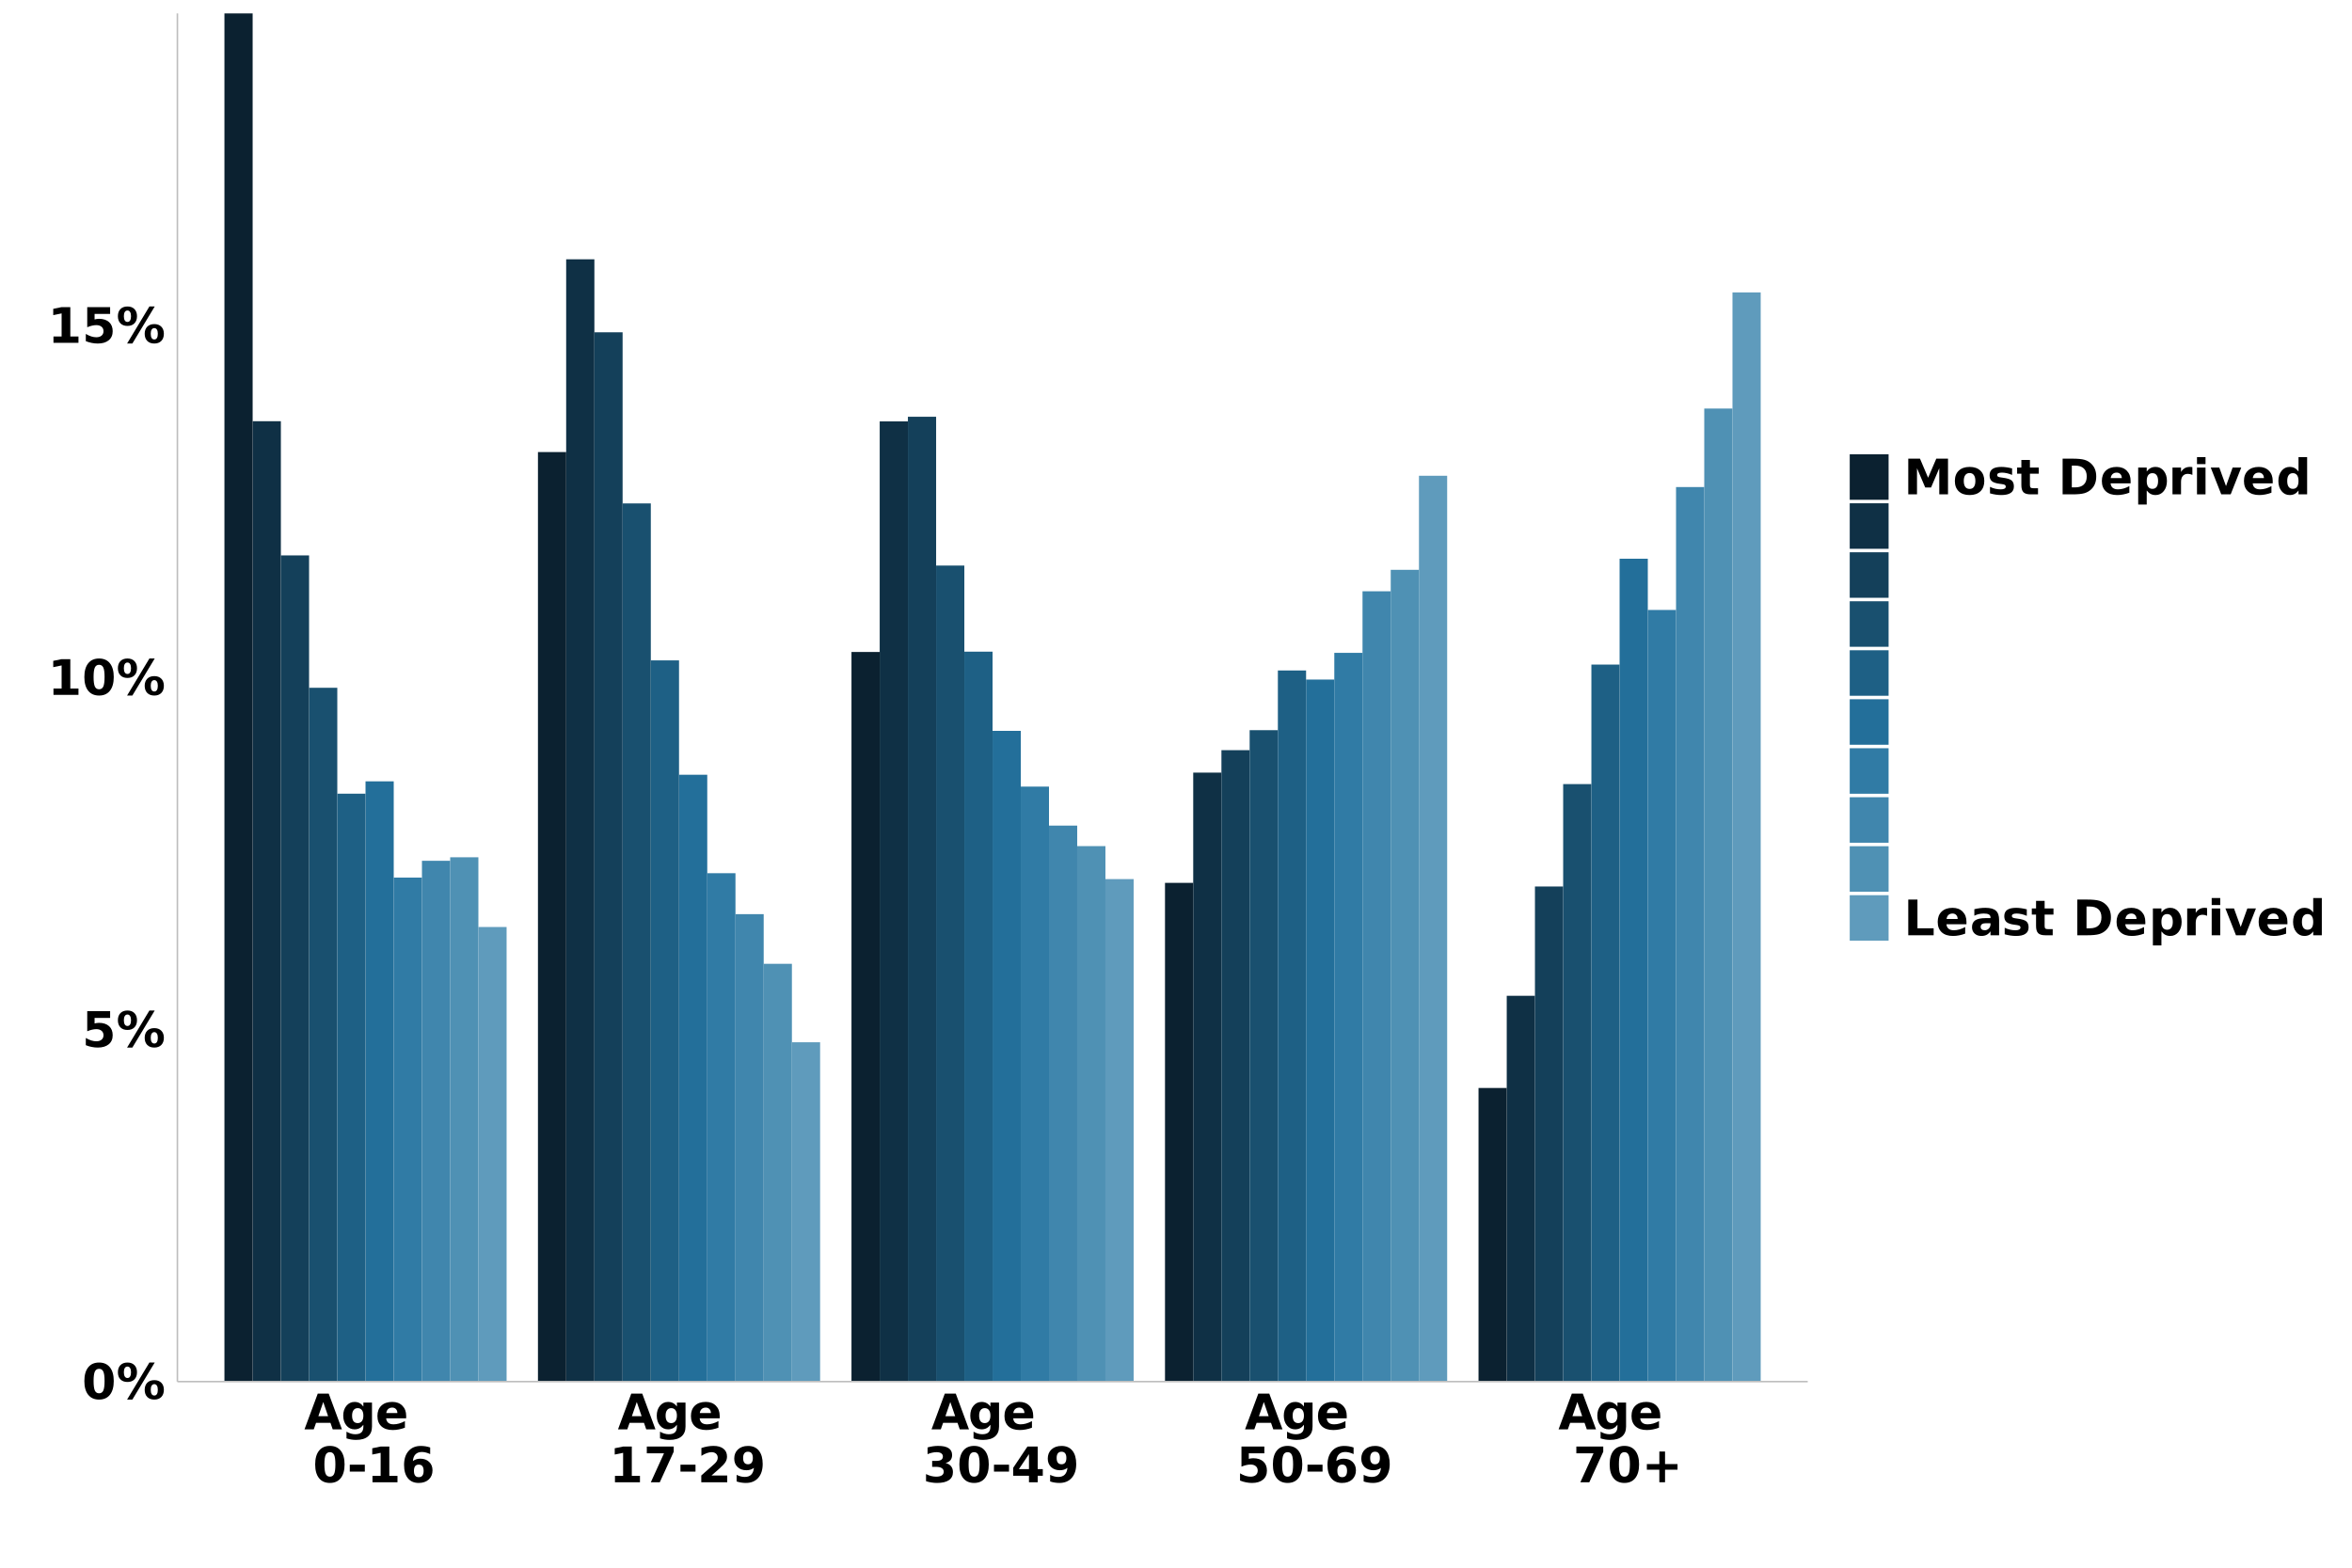
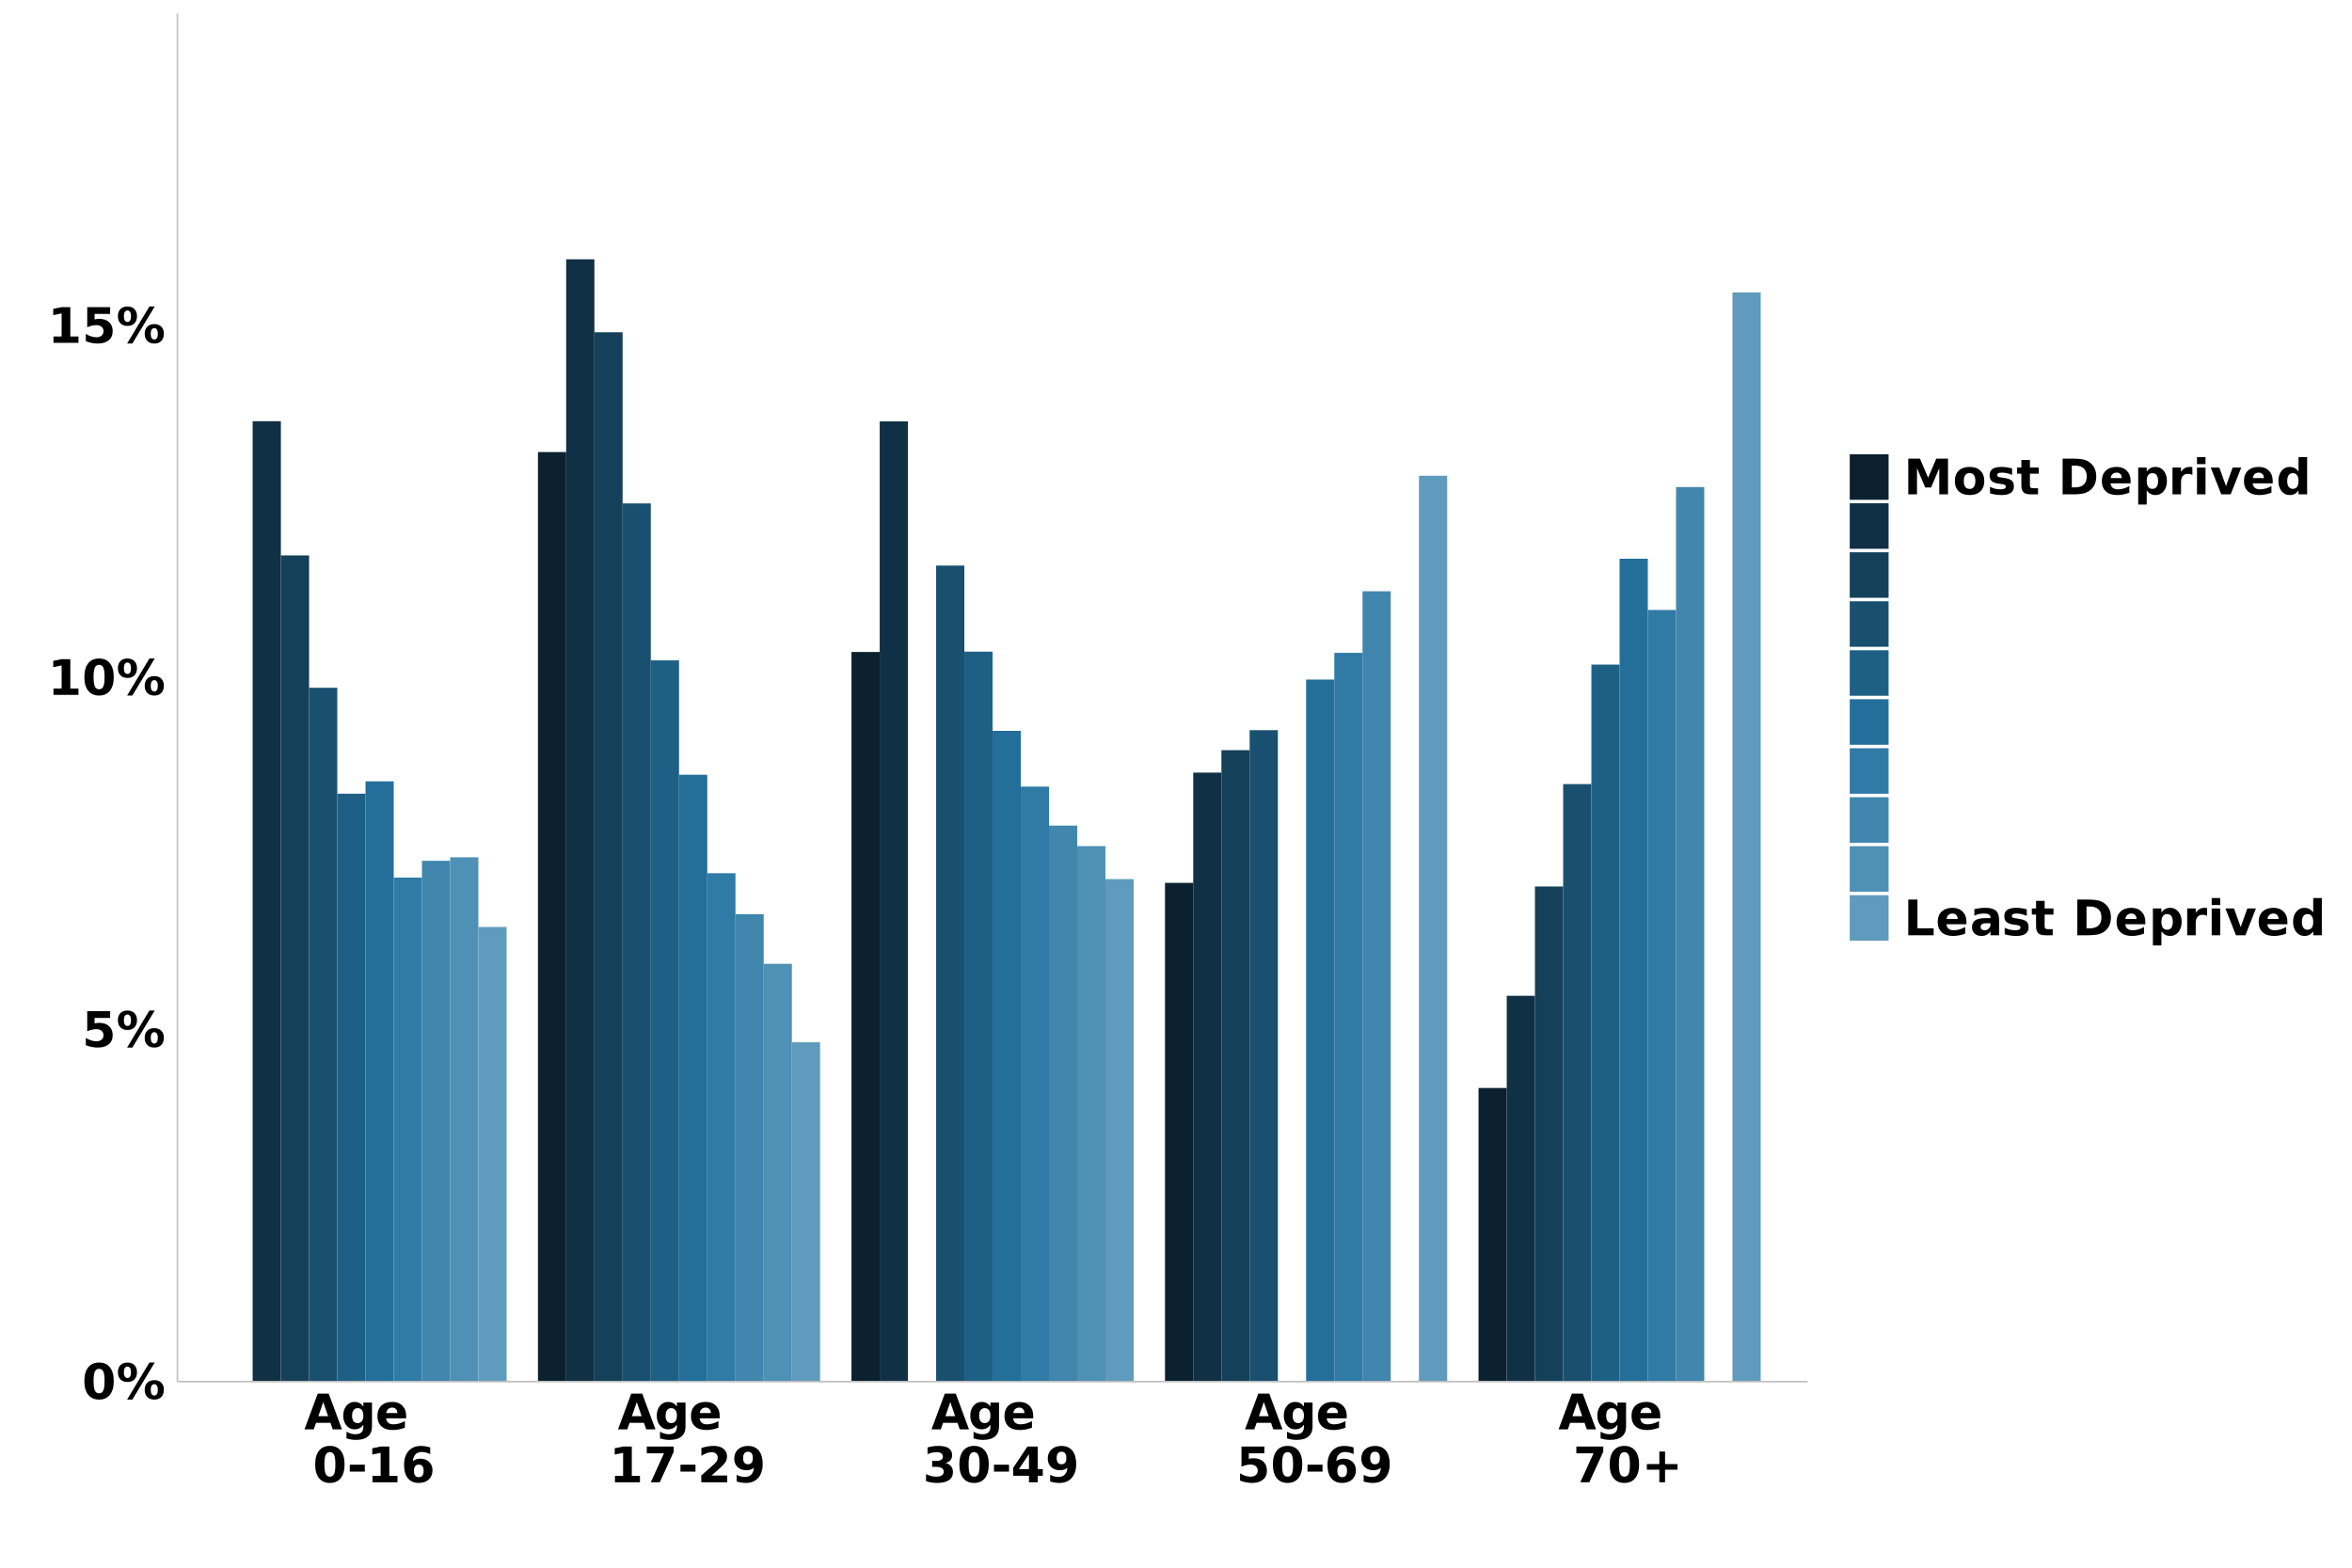
<svg xmlns="http://www.w3.org/2000/svg" xmlns:xlink="http://www.w3.org/1999/xlink" width="960" height="640" viewBox="0 0 960 640">
  <defs>
    <g>
      <g id="glyph-0-0">
        <path d="M 9.203 -7.312 C 9.203 -9.133 9.031 -10.414 8.688 -11.156 C 8.344 -11.906 7.77 -12.281 6.969 -12.281 C 6.156 -12.281 5.578 -11.906 5.234 -11.156 C 4.891 -10.414 4.719 -9.133 4.719 -7.312 C 4.719 -5.469 4.891 -4.164 5.234 -3.406 C 5.578 -2.656 6.156 -2.281 6.969 -2.281 C 7.77 -2.281 8.344 -2.656 8.688 -3.406 C 9.031 -4.164 9.203 -5.469 9.203 -7.312 Z M 12.953 -7.281 C 12.953 -4.863 12.43 -3 11.391 -1.688 C 10.348 -0.375 8.875 0.281 6.969 0.281 C 5.039 0.281 3.555 -0.375 2.516 -1.688 C 1.473 -3 0.953 -4.863 0.953 -7.281 C 0.953 -9.695 1.473 -11.562 2.516 -12.875 C 3.555 -14.188 5.039 -14.844 6.969 -14.844 C 8.875 -14.844 10.348 -14.188 11.391 -12.875 C 12.43 -11.562 12.953 -9.695 12.953 -7.281 Z M 12.953 -7.281 " />
      </g>
      <g id="glyph-0-1">
        <path d="M 15.5 -6.016 C 15.039 -6.016 14.68 -5.812 14.422 -5.406 C 14.172 -5.008 14.047 -4.441 14.047 -3.703 C 14.047 -2.953 14.172 -2.375 14.422 -1.969 C 14.672 -1.57 15.031 -1.375 15.5 -1.375 C 15.969 -1.375 16.32 -1.57 16.562 -1.969 C 16.812 -2.375 16.938 -2.953 16.938 -3.703 C 16.938 -4.441 16.812 -5.008 16.562 -5.406 C 16.312 -5.812 15.957 -6.016 15.5 -6.016 Z M 15.5 -7.656 C 16.707 -7.656 17.66 -7.301 18.359 -6.594 C 19.055 -5.895 19.406 -4.93 19.406 -3.703 C 19.406 -2.473 19.055 -1.5 18.359 -0.781 C 17.66 -0.07 16.707 0.281 15.5 0.281 C 14.289 0.281 13.332 -0.07 12.625 -0.781 C 11.926 -1.5 11.578 -2.473 11.578 -3.703 C 11.578 -4.922 11.926 -5.883 12.625 -6.594 C 13.332 -7.301 14.289 -7.656 15.5 -7.656 Z M 6.547 0.281 L 4.391 0.281 L 13.5 -14.844 L 15.672 -14.844 Z M 4.547 -14.844 C 5.754 -14.844 6.703 -14.488 7.391 -13.781 C 8.086 -13.07 8.438 -12.102 8.438 -10.875 C 8.438 -9.645 8.086 -8.676 7.391 -7.969 C 6.703 -7.258 5.754 -6.906 4.547 -6.906 C 3.328 -6.906 2.367 -7.258 1.672 -7.969 C 0.984 -8.676 0.641 -9.645 0.641 -10.875 C 0.641 -12.102 0.984 -13.07 1.672 -13.781 C 2.367 -14.488 3.328 -14.844 4.547 -14.844 Z M 4.547 -13.203 C 4.078 -13.203 3.711 -13 3.453 -12.594 C 3.203 -12.195 3.078 -11.625 3.078 -10.875 C 3.078 -10.125 3.203 -9.547 3.453 -9.141 C 3.711 -8.734 4.078 -8.531 4.547 -8.531 C 5.016 -8.531 5.375 -8.734 5.625 -9.141 C 5.875 -9.547 6 -10.125 6 -10.875 C 6 -11.625 5.867 -12.195 5.609 -12.594 C 5.359 -13 5.004 -13.203 4.547 -13.203 Z M 4.547 -13.203 " />
      </g>
      <g id="glyph-0-2">
        <path d="M 2.125 -14.578 L 11.469 -14.578 L 11.469 -11.812 L 5.125 -11.812 L 5.125 -9.562 C 5.406 -9.633 5.691 -9.691 5.984 -9.734 C 6.273 -9.785 6.578 -9.812 6.891 -9.812 C 8.66 -9.812 10.039 -9.363 11.031 -8.469 C 12.02 -7.582 12.516 -6.344 12.516 -4.75 C 12.516 -3.176 11.973 -1.941 10.891 -1.047 C 9.816 -0.16 8.328 0.281 6.422 0.281 C 5.586 0.281 4.766 0.195 3.953 0.031 C 3.148 -0.125 2.348 -0.363 1.547 -0.688 L 1.547 -3.641 C 2.336 -3.18 3.086 -2.836 3.797 -2.609 C 4.516 -2.391 5.191 -2.281 5.828 -2.281 C 6.734 -2.281 7.445 -2.5 7.969 -2.938 C 8.5 -3.383 8.766 -3.988 8.766 -4.75 C 8.766 -5.52 8.5 -6.125 7.969 -6.562 C 7.445 -7.008 6.734 -7.234 5.828 -7.234 C 5.285 -7.234 4.707 -7.16 4.094 -7.016 C 3.477 -6.879 2.82 -6.664 2.125 -6.375 Z M 2.125 -14.578 " />
      </g>
      <g id="glyph-0-3">
        <path d="M 2.344 -2.594 L 5.672 -2.594 L 5.672 -12.016 L 2.25 -11.312 L 2.25 -13.875 L 5.641 -14.578 L 9.219 -14.578 L 9.219 -2.594 L 12.547 -2.594 L 12.547 0 L 2.344 0 Z M 2.344 -2.594 " />
      </g>
      <g id="glyph-0-4">
        <path d="M 10.688 -2.656 L 4.812 -2.656 L 3.875 0 L 0.094 0 L 5.5 -14.578 L 9.984 -14.578 L 15.375 0 L 11.609 0 Z M 5.75 -5.359 L 9.734 -5.359 L 7.75 -11.156 Z M 5.75 -5.359 " />
      </g>
      <g id="glyph-0-5">
        <path d="M 9.125 -1.859 C 8.645 -1.223 8.113 -0.754 7.531 -0.453 C 6.945 -0.148 6.273 0 5.516 0 C 4.18 0 3.078 -0.523 2.203 -1.578 C 1.336 -2.629 0.906 -3.969 0.906 -5.594 C 0.906 -7.227 1.336 -8.566 2.203 -9.609 C 3.078 -10.66 4.18 -11.188 5.516 -11.188 C 6.273 -11.188 6.945 -11.035 7.531 -10.734 C 8.113 -10.43 8.645 -9.957 9.125 -9.312 L 9.125 -10.938 L 12.641 -10.938 L 12.641 -1.109 C 12.641 0.648 12.082 1.992 10.969 2.922 C 9.863 3.848 8.254 4.312 6.141 4.312 C 5.461 4.312 4.801 4.258 4.156 4.156 C 3.52 4.051 2.879 3.895 2.234 3.688 L 2.234 0.953 C 2.848 1.305 3.445 1.566 4.031 1.734 C 4.613 1.91 5.203 2 5.797 2 C 6.941 2 7.781 1.75 8.312 1.25 C 8.852 0.75 9.125 -0.035 9.125 -1.109 Z M 6.812 -8.656 C 6.094 -8.656 5.531 -8.391 5.125 -7.859 C 4.719 -7.328 4.516 -6.57 4.516 -5.594 C 4.516 -4.594 4.707 -3.832 5.094 -3.312 C 5.488 -2.801 6.062 -2.547 6.812 -2.547 C 7.539 -2.547 8.109 -2.812 8.516 -3.344 C 8.922 -3.875 9.125 -4.625 9.125 -5.594 C 9.125 -6.57 8.922 -7.328 8.516 -7.859 C 8.109 -8.391 7.539 -8.656 6.812 -8.656 Z M 6.812 -8.656 " />
      </g>
      <g id="glyph-0-6">
        <path d="M 12.594 -5.5 L 12.594 -4.5 L 4.422 -4.5 C 4.504 -3.676 4.801 -3.062 5.312 -2.656 C 5.82 -2.25 6.531 -2.047 7.438 -2.047 C 8.176 -2.047 8.93 -2.156 9.703 -2.375 C 10.473 -2.594 11.266 -2.922 12.078 -3.359 L 12.078 -0.672 C 11.254 -0.359 10.426 -0.125 9.594 0.031 C 8.77 0.195 7.945 0.281 7.125 0.281 C 5.145 0.281 3.602 -0.219 2.5 -1.219 C 1.406 -2.227 0.859 -3.641 0.859 -5.453 C 0.859 -7.242 1.395 -8.648 2.469 -9.672 C 3.551 -10.691 5.035 -11.203 6.922 -11.203 C 8.641 -11.203 10.016 -10.68 11.047 -9.641 C 12.078 -8.609 12.594 -7.227 12.594 -5.5 Z M 9 -6.656 C 9 -7.32 8.805 -7.859 8.422 -8.266 C 8.035 -8.672 7.531 -8.875 6.906 -8.875 C 6.227 -8.875 5.676 -8.68 5.25 -8.297 C 4.832 -7.922 4.57 -7.375 4.469 -6.656 Z M 9 -6.656 " />
      </g>
      <g id="glyph-0-7">
</g>
      <g id="glyph-0-8">
        <path d="M 1.078 -7.172 L 7.219 -7.172 L 7.219 -4.344 L 1.078 -4.344 Z M 1.078 -7.172 " />
      </g>
      <g id="glyph-0-9">
        <path d="M 7.234 -7.203 C 6.578 -7.203 6.082 -6.988 5.75 -6.562 C 5.426 -6.133 5.266 -5.492 5.266 -4.641 C 5.266 -3.785 5.426 -3.145 5.75 -2.719 C 6.082 -2.289 6.578 -2.078 7.234 -2.078 C 7.898 -2.078 8.395 -2.289 8.719 -2.719 C 9.051 -3.145 9.219 -3.785 9.219 -4.641 C 9.219 -5.492 9.051 -6.133 8.719 -6.562 C 8.395 -6.988 7.898 -7.203 7.234 -7.203 Z M 11.891 -14.203 L 11.891 -11.5 C 11.266 -11.789 10.676 -12.004 10.125 -12.141 C 9.582 -12.285 9.051 -12.359 8.531 -12.359 C 7.414 -12.359 6.547 -12.047 5.922 -11.422 C 5.297 -10.805 4.93 -9.883 4.828 -8.656 C 5.254 -8.977 5.719 -9.219 6.219 -9.375 C 6.719 -9.539 7.266 -9.625 7.859 -9.625 C 9.348 -9.625 10.551 -9.188 11.469 -8.312 C 12.383 -7.438 12.844 -6.297 12.844 -4.891 C 12.844 -3.328 12.332 -2.07 11.312 -1.125 C 10.289 -0.188 8.922 0.281 7.203 0.281 C 5.305 0.281 3.836 -0.359 2.797 -1.641 C 1.754 -2.922 1.234 -4.734 1.234 -7.078 C 1.234 -9.484 1.844 -11.375 3.062 -12.75 C 4.281 -14.133 5.945 -14.828 8.062 -14.828 C 8.727 -14.828 9.375 -14.773 10 -14.672 C 10.633 -14.566 11.266 -14.41 11.891 -14.203 Z M 11.891 -14.203 " />
      </g>
      <g id="glyph-0-10">
        <path d="M 1.344 -14.578 L 12.328 -14.578 L 12.328 -12.469 L 6.641 0 L 2.984 0 L 8.359 -11.812 L 1.344 -11.812 Z M 1.344 -14.578 " />
      </g>
      <g id="glyph-0-11">
        <path d="M 5.766 -2.766 L 12.172 -2.766 L 12.172 0 L 1.578 0 L 1.578 -2.766 L 6.906 -7.469 C 7.383 -7.895 7.734 -8.312 7.953 -8.719 C 8.18 -9.133 8.297 -9.562 8.297 -10 C 8.297 -10.688 8.066 -11.238 7.609 -11.656 C 7.148 -12.07 6.539 -12.281 5.781 -12.281 C 5.195 -12.281 4.555 -12.156 3.859 -11.906 C 3.16 -11.656 2.414 -11.281 1.625 -10.781 L 1.625 -13.984 C 2.469 -14.266 3.301 -14.477 4.125 -14.625 C 4.957 -14.77 5.77 -14.844 6.562 -14.844 C 8.312 -14.844 9.664 -14.457 10.625 -13.688 C 11.594 -12.926 12.078 -11.859 12.078 -10.484 C 12.078 -9.68 11.867 -8.938 11.453 -8.25 C 11.047 -7.57 10.188 -6.656 8.875 -5.5 Z M 5.766 -2.766 " />
      </g>
      <g id="glyph-0-12">
        <path d="M 2 -0.328 L 2 -3.016 C 2.602 -2.734 3.176 -2.52 3.719 -2.375 C 4.27 -2.238 4.812 -2.172 5.344 -2.172 C 6.457 -2.172 7.328 -2.484 7.953 -3.109 C 8.578 -3.734 8.945 -4.656 9.062 -5.875 C 8.625 -5.551 8.148 -5.305 7.641 -5.141 C 7.141 -4.984 6.598 -4.906 6.016 -4.906 C 4.523 -4.906 3.32 -5.336 2.406 -6.203 C 1.488 -7.078 1.031 -8.223 1.031 -9.641 C 1.031 -11.211 1.539 -12.469 2.562 -13.406 C 3.582 -14.352 4.945 -14.828 6.656 -14.828 C 8.562 -14.828 10.035 -14.188 11.078 -12.906 C 12.117 -11.625 12.641 -9.812 12.641 -7.469 C 12.641 -5.051 12.031 -3.156 10.812 -1.781 C 9.594 -0.406 7.922 0.281 5.797 0.281 C 5.117 0.281 4.469 0.227 3.844 0.125 C 3.219 0.031 2.602 -0.117 2 -0.328 Z M 6.641 -7.344 C 7.297 -7.344 7.789 -7.555 8.125 -7.984 C 8.457 -8.41 8.625 -9.051 8.625 -9.906 C 8.625 -10.75 8.457 -11.383 8.125 -11.812 C 7.789 -12.25 7.297 -12.469 6.641 -12.469 C 5.984 -12.469 5.488 -12.25 5.156 -11.812 C 4.82 -11.383 4.656 -10.75 4.656 -9.906 C 4.656 -9.051 4.82 -8.41 5.156 -7.984 C 5.488 -7.555 5.984 -7.344 6.641 -7.344 Z M 6.641 -7.344 " />
      </g>
      <g id="glyph-0-13">
        <path d="M 9.312 -7.859 C 10.301 -7.609 11.051 -7.164 11.562 -6.531 C 12.07 -5.906 12.328 -5.109 12.328 -4.141 C 12.328 -2.691 11.77 -1.594 10.656 -0.844 C 9.551 -0.094 7.941 0.281 5.828 0.281 C 5.078 0.281 4.32 0.219 3.562 0.094 C 2.812 -0.02 2.07 -0.195 1.344 -0.438 L 1.344 -3.344 C 2.039 -2.988 2.734 -2.723 3.422 -2.547 C 4.117 -2.367 4.805 -2.281 5.484 -2.281 C 6.473 -2.281 7.234 -2.453 7.766 -2.797 C 8.297 -3.141 8.562 -3.633 8.562 -4.281 C 8.562 -4.945 8.289 -5.445 7.75 -5.781 C 7.207 -6.125 6.406 -6.297 5.344 -6.297 L 3.844 -6.297 L 3.844 -8.719 L 5.422 -8.719 C 6.367 -8.719 7.07 -8.863 7.531 -9.156 C 7.988 -9.457 8.219 -9.91 8.219 -10.516 C 8.219 -11.078 7.992 -11.508 7.547 -11.812 C 7.098 -12.125 6.461 -12.281 5.641 -12.281 C 5.035 -12.281 4.422 -12.207 3.797 -12.062 C 3.18 -11.926 2.57 -11.727 1.969 -11.469 L 1.969 -14.219 C 2.707 -14.426 3.441 -14.582 4.172 -14.688 C 4.898 -14.789 5.613 -14.844 6.312 -14.844 C 8.207 -14.844 9.625 -14.531 10.562 -13.906 C 11.508 -13.289 11.984 -12.359 11.984 -11.109 C 11.984 -10.254 11.758 -9.551 11.312 -9 C 10.863 -8.457 10.195 -8.078 9.312 -7.859 Z M 9.312 -7.859 " />
      </g>
      <g id="glyph-0-14">
        <path d="M 7.359 -11.484 L 3.25 -5.375 L 7.359 -5.375 Z M 6.734 -14.578 L 10.922 -14.578 L 10.922 -5.375 L 13 -5.375 L 13 -2.656 L 10.922 -2.656 L 10.922 0 L 7.359 0 L 7.359 -2.656 L 0.906 -2.656 L 0.906 -5.875 Z M 6.734 -14.578 " />
      </g>
      <g id="glyph-0-15">
        <path d="M 9.547 -12.547 L 9.547 -7.422 L 14.641 -7.422 L 14.641 -5.125 L 9.547 -5.125 L 9.547 0 L 7.219 0 L 7.219 -5.125 L 2.125 -5.125 L 2.125 -7.422 L 7.219 -7.422 L 7.219 -12.547 Z M 9.547 -12.547 " />
      </g>
      <g id="glyph-0-16">
        <path d="M 1.844 -14.578 L 6.625 -14.578 L 9.938 -6.781 L 13.281 -14.578 L 18.062 -14.578 L 18.062 0 L 14.5 0 L 14.5 -10.672 L 11.141 -2.797 L 8.766 -2.797 L 5.406 -10.672 L 5.406 0 L 1.844 0 Z M 1.844 -14.578 " />
      </g>
      <g id="glyph-0-17">
        <path d="M 6.891 -8.703 C 6.109 -8.703 5.516 -8.422 5.109 -7.859 C 4.703 -7.305 4.5 -6.504 4.5 -5.453 C 4.5 -4.41 4.703 -3.609 5.109 -3.047 C 5.516 -2.492 6.109 -2.219 6.891 -2.219 C 7.648 -2.219 8.227 -2.492 8.625 -3.047 C 9.031 -3.609 9.234 -4.41 9.234 -5.453 C 9.234 -6.504 9.031 -7.305 8.625 -7.859 C 8.227 -8.422 7.648 -8.703 6.891 -8.703 Z M 6.891 -11.203 C 8.766 -11.203 10.227 -10.691 11.281 -9.672 C 12.344 -8.66 12.875 -7.254 12.875 -5.453 C 12.875 -3.66 12.344 -2.254 11.281 -1.234 C 10.227 -0.223 8.766 0.281 6.891 0.281 C 4.992 0.281 3.516 -0.223 2.453 -1.234 C 1.391 -2.254 0.859 -3.66 0.859 -5.453 C 0.859 -7.254 1.391 -8.66 2.453 -9.672 C 3.516 -10.691 4.992 -11.203 6.891 -11.203 Z M 6.891 -11.203 " />
      </g>
      <g id="glyph-0-18">
        <path d="M 10.219 -10.594 L 10.219 -7.938 C 9.477 -8.25 8.758 -8.484 8.062 -8.641 C 7.363 -8.797 6.703 -8.875 6.078 -8.875 C 5.422 -8.875 4.93 -8.789 4.609 -8.625 C 4.285 -8.457 4.125 -8.203 4.125 -7.859 C 4.125 -7.578 4.242 -7.363 4.484 -7.219 C 4.734 -7.07 5.172 -6.961 5.797 -6.891 L 6.422 -6.797 C 8.211 -6.566 9.414 -6.191 10.031 -5.672 C 10.645 -5.148 10.953 -4.332 10.953 -3.219 C 10.953 -2.051 10.52 -1.176 9.656 -0.594 C 8.801 -0.008 7.523 0.281 5.828 0.281 C 5.098 0.281 4.348 0.223 3.578 0.109 C 2.805 -0.004 2.016 -0.176 1.203 -0.406 L 1.203 -3.062 C 1.898 -2.719 2.613 -2.461 3.344 -2.297 C 4.07 -2.129 4.816 -2.047 5.578 -2.047 C 6.266 -2.047 6.781 -2.141 7.125 -2.328 C 7.469 -2.516 7.641 -2.797 7.641 -3.172 C 7.641 -3.484 7.52 -3.711 7.281 -3.859 C 7.039 -4.016 6.566 -4.133 5.859 -4.219 L 5.25 -4.297 C 3.688 -4.492 2.594 -4.852 1.969 -5.375 C 1.344 -5.906 1.031 -6.707 1.031 -7.781 C 1.031 -8.938 1.426 -9.797 2.219 -10.359 C 3.02 -10.922 4.238 -11.203 5.875 -11.203 C 6.52 -11.203 7.195 -11.148 7.906 -11.047 C 8.613 -10.953 9.383 -10.801 10.219 -10.594 Z M 10.219 -10.594 " />
      </g>
      <g id="glyph-0-19">
        <path d="M 5.5 -14.047 L 5.5 -10.938 L 9.109 -10.938 L 9.109 -8.438 L 5.5 -8.438 L 5.5 -3.797 C 5.5 -3.285 5.598 -2.941 5.797 -2.766 C 6.004 -2.586 6.406 -2.5 7 -2.5 L 8.797 -2.5 L 8.797 0 L 5.797 0 C 4.422 0 3.441 -0.285 2.859 -0.859 C 2.285 -1.441 2 -2.422 2 -3.797 L 2 -8.438 L 0.266 -8.438 L 0.266 -10.938 L 2 -10.938 L 2 -14.047 Z M 5.5 -14.047 " />
      </g>
      <g id="glyph-0-20">
        <path d="M 5.594 -11.734 L 5.594 -2.844 L 6.938 -2.844 C 8.477 -2.844 9.656 -3.223 10.469 -3.984 C 11.281 -4.742 11.688 -5.852 11.688 -7.312 C 11.688 -8.75 11.281 -9.844 10.469 -10.594 C 9.664 -11.352 8.488 -11.734 6.938 -11.734 Z M 1.844 -14.578 L 5.797 -14.578 C 8.016 -14.578 9.664 -14.422 10.75 -14.109 C 11.832 -13.797 12.758 -13.258 13.531 -12.5 C 14.219 -11.844 14.727 -11.082 15.062 -10.219 C 15.395 -9.363 15.562 -8.395 15.562 -7.312 C 15.562 -6.207 15.395 -5.223 15.062 -4.359 C 14.727 -3.492 14.219 -2.734 13.531 -2.078 C 12.75 -1.328 11.812 -0.789 10.719 -0.469 C 9.625 -0.156 7.984 0 5.797 0 L 1.844 0 Z M 1.844 -14.578 " />
      </g>
      <g id="glyph-0-21">
        <path d="M 5.172 -1.578 L 5.172 4.156 L 1.688 4.156 L 1.688 -10.938 L 5.172 -10.938 L 5.172 -9.344 C 5.66 -9.977 6.195 -10.445 6.781 -10.75 C 7.363 -11.051 8.035 -11.203 8.797 -11.203 C 10.148 -11.203 11.258 -10.664 12.125 -9.594 C 12.988 -8.52 13.422 -7.141 13.422 -5.453 C 13.422 -3.773 12.988 -2.398 12.125 -1.328 C 11.258 -0.254 10.148 0.281 8.797 0.281 C 8.035 0.281 7.363 0.129 6.781 -0.172 C 6.195 -0.473 5.66 -0.941 5.172 -1.578 Z M 7.5 -8.656 C 6.75 -8.656 6.172 -8.379 5.766 -7.828 C 5.367 -7.285 5.172 -6.492 5.172 -5.453 C 5.172 -4.422 5.367 -3.629 5.766 -3.078 C 6.172 -2.523 6.75 -2.25 7.5 -2.25 C 8.25 -2.25 8.82 -2.52 9.219 -3.062 C 9.613 -3.613 9.812 -4.41 9.812 -5.453 C 9.812 -6.492 9.613 -7.285 9.219 -7.828 C 8.82 -8.379 8.25 -8.656 7.5 -8.656 Z M 7.5 -8.656 " />
      </g>
      <g id="glyph-0-22">
        <path d="M 9.812 -7.953 C 9.5 -8.098 9.191 -8.203 8.891 -8.266 C 8.586 -8.336 8.285 -8.375 7.984 -8.375 C 7.078 -8.375 6.379 -8.086 5.891 -7.516 C 5.41 -6.941 5.172 -6.117 5.172 -5.047 L 5.172 0 L 1.688 0 L 1.688 -10.938 L 5.172 -10.938 L 5.172 -9.141 C 5.617 -9.859 6.133 -10.379 6.719 -10.703 C 7.301 -11.035 8 -11.203 8.812 -11.203 C 8.938 -11.203 9.066 -11.195 9.203 -11.188 C 9.336 -11.176 9.535 -11.156 9.797 -11.125 Z M 9.812 -7.953 " />
      </g>
      <g id="glyph-0-23">
        <path d="M 1.688 -10.938 L 5.172 -10.938 L 5.172 0 L 1.688 0 Z M 1.688 -15.203 L 5.172 -15.203 L 5.172 -12.344 L 1.688 -12.344 Z M 1.688 -15.203 " />
      </g>
      <g id="glyph-0-24">
        <path d="M 0.297 -10.938 L 3.797 -10.938 L 6.531 -3.375 L 9.234 -10.938 L 12.75 -10.938 L 8.438 0 L 4.594 0 Z M 0.297 -10.938 " />
      </g>
      <g id="glyph-0-25">
        <path d="M 9.125 -9.344 L 9.125 -15.203 L 12.641 -15.203 L 12.641 0 L 9.125 0 L 9.125 -1.578 C 8.645 -0.93 8.113 -0.457 7.531 -0.156 C 6.945 0.133 6.273 0.281 5.516 0.281 C 4.172 0.281 3.066 -0.254 2.203 -1.328 C 1.336 -2.398 0.906 -3.773 0.906 -5.453 C 0.906 -7.141 1.336 -8.52 2.203 -9.594 C 3.066 -10.664 4.172 -11.203 5.516 -11.203 C 6.273 -11.203 6.945 -11.051 7.531 -10.75 C 8.113 -10.445 8.645 -9.977 9.125 -9.344 Z M 6.812 -2.25 C 7.562 -2.25 8.133 -2.52 8.531 -3.062 C 8.926 -3.613 9.125 -4.41 9.125 -5.453 C 9.125 -6.492 8.926 -7.285 8.531 -7.828 C 8.133 -8.379 7.562 -8.656 6.812 -8.656 C 6.07 -8.656 5.504 -8.379 5.109 -7.828 C 4.711 -7.285 4.516 -6.492 4.516 -5.453 C 4.516 -4.41 4.711 -3.613 5.109 -3.062 C 5.504 -2.52 6.07 -2.25 6.812 -2.25 Z M 6.812 -2.25 " />
      </g>
      <g id="glyph-0-26">
        <path d="M 1.844 -14.578 L 5.594 -14.578 L 5.594 -2.844 L 12.203 -2.844 L 12.203 0 L 1.844 0 Z M 1.844 -14.578 " />
      </g>
      <g id="glyph-0-27">
        <path d="M 6.578 -4.922 C 5.848 -4.922 5.301 -4.797 4.938 -4.547 C 4.57 -4.305 4.391 -3.941 4.391 -3.453 C 4.391 -3.016 4.535 -2.672 4.828 -2.422 C 5.129 -2.172 5.539 -2.047 6.062 -2.047 C 6.719 -2.047 7.27 -2.281 7.719 -2.75 C 8.176 -3.219 8.406 -3.805 8.406 -4.516 L 8.406 -4.922 Z M 11.922 -6.234 L 11.922 0 L 8.406 0 L 8.406 -1.625 C 7.938 -0.957 7.406 -0.473 6.812 -0.172 C 6.227 0.129 5.516 0.281 4.672 0.281 C 3.547 0.281 2.629 -0.047 1.922 -0.703 C 1.211 -1.367 0.859 -2.227 0.859 -3.281 C 0.859 -4.562 1.297 -5.5 2.172 -6.094 C 3.055 -6.695 4.445 -7 6.344 -7 L 8.406 -7 L 8.406 -7.281 C 8.406 -7.832 8.188 -8.234 7.75 -8.484 C 7.312 -8.742 6.629 -8.875 5.703 -8.875 C 4.953 -8.875 4.254 -8.797 3.609 -8.641 C 2.961 -8.492 2.363 -8.273 1.812 -7.984 L 1.812 -10.641 C 2.562 -10.828 3.312 -10.969 4.062 -11.062 C 4.82 -11.156 5.582 -11.203 6.344 -11.203 C 8.312 -11.203 9.734 -10.812 10.609 -10.031 C 11.484 -9.258 11.922 -7.992 11.922 -6.234 Z M 11.922 -6.234 " />
      </g>
    </g>
    <clipPath id="clip-0">
      <path clip-rule="nonzero" d="M 195 378 L 207 378 L 207 564.027 L 195 564.027 Z M 195 378 " />
    </clipPath>
    <clipPath id="clip-1">
      <path clip-rule="nonzero" d="M 183 349 L 196 349 L 196 564.027 L 183 564.027 Z M 183 349 " />
    </clipPath>
    <clipPath id="clip-2">
      <path clip-rule="nonzero" d="M 172 351 L 184 351 L 184 564.027 L 172 564.027 Z M 172 351 " />
    </clipPath>
    <clipPath id="clip-3">
      <path clip-rule="nonzero" d="M 160 358 L 173 358 L 173 564.027 L 160 564.027 Z M 160 358 " />
    </clipPath>
    <clipPath id="clip-4">
      <path clip-rule="nonzero" d="M 149 318 L 161 318 L 161 564.027 L 149 564.027 Z M 149 318 " />
    </clipPath>
    <clipPath id="clip-5">
      <path clip-rule="nonzero" d="M 103 171 L 115 171 L 115 564.027 L 103 564.027 Z M 103 171 " />
    </clipPath>
    <clipPath id="clip-6">
      <path clip-rule="nonzero" d="M 114 226 L 127 226 L 127 564.027 L 114 564.027 Z M 114 226 " />
    </clipPath>
    <clipPath id="clip-7">
      <path clip-rule="nonzero" d="M 126 280 L 138 280 L 138 564.027 L 126 564.027 Z M 126 280 " />
    </clipPath>
    <clipPath id="clip-8">
      <path clip-rule="nonzero" d="M 137 324 L 150 324 L 150 564.027 L 137 564.027 Z M 137 324 " />
    </clipPath>
    <clipPath id="clip-9">
      <path clip-rule="nonzero" d="M 91 5.48 L 104 5.48 L 104 564.027 L 91 564.027 Z M 91 5.48 " />
    </clipPath>
    <clipPath id="clip-10">
      <path clip-rule="nonzero" d="M 323 425 L 335 425 L 335 564.027 L 323 564.027 Z M 323 425 " />
    </clipPath>
    <clipPath id="clip-11">
      <path clip-rule="nonzero" d="M 311 393 L 324 393 L 324 564.027 L 311 564.027 Z M 311 393 " />
    </clipPath>
    <clipPath id="clip-12">
      <path clip-rule="nonzero" d="M 300 373 L 312 373 L 312 564.027 L 300 564.027 Z M 300 373 " />
    </clipPath>
    <clipPath id="clip-13">
      <path clip-rule="nonzero" d="M 288 356 L 301 356 L 301 564.027 L 288 564.027 Z M 288 356 " />
    </clipPath>
    <clipPath id="clip-14">
      <path clip-rule="nonzero" d="M 277 316 L 289 316 L 289 564.027 L 277 564.027 Z M 277 316 " />
    </clipPath>
    <clipPath id="clip-15">
      <path clip-rule="nonzero" d="M 231 105 L 243 105 L 243 564.027 L 231 564.027 Z M 231 105 " />
    </clipPath>
    <clipPath id="clip-16">
      <path clip-rule="nonzero" d="M 242 135 L 255 135 L 255 564.027 L 242 564.027 Z M 242 135 " />
    </clipPath>
    <clipPath id="clip-17">
      <path clip-rule="nonzero" d="M 254 205 L 266 205 L 266 564.027 L 254 564.027 Z M 254 205 " />
    </clipPath>
    <clipPath id="clip-18">
      <path clip-rule="nonzero" d="M 265 269 L 278 269 L 278 564.027 L 265 564.027 Z M 265 269 " />
    </clipPath>
    <clipPath id="clip-19">
      <path clip-rule="nonzero" d="M 219 184 L 232 184 L 232 564.027 L 219 564.027 Z M 219 184 " />
    </clipPath>
    <clipPath id="clip-20">
      <path clip-rule="nonzero" d="M 451 358 L 463 358 L 463 564.027 L 451 564.027 Z M 451 358 " />
    </clipPath>
    <clipPath id="clip-21">
      <path clip-rule="nonzero" d="M 439 345 L 452 345 L 452 564.027 L 439 564.027 Z M 439 345 " />
    </clipPath>
    <clipPath id="clip-22">
      <path clip-rule="nonzero" d="M 428 337 L 440 337 L 440 564.027 L 428 564.027 Z M 428 337 " />
    </clipPath>
    <clipPath id="clip-23">
      <path clip-rule="nonzero" d="M 416 321 L 429 321 L 429 564.027 L 416 564.027 Z M 416 321 " />
    </clipPath>
    <clipPath id="clip-24">
      <path clip-rule="nonzero" d="M 405 298 L 417 298 L 417 564.027 L 405 564.027 Z M 405 298 " />
    </clipPath>
    <clipPath id="clip-25">
      <path clip-rule="nonzero" d="M 359 172 L 371 172 L 371 564.027 L 359 564.027 Z M 359 172 " />
    </clipPath>
    <clipPath id="clip-26">
-       <path clip-rule="nonzero" d="M 370 170 L 383 170 L 383 564.027 L 370 564.027 Z M 370 170 " />
-     </clipPath>
+       </clipPath>
    <clipPath id="clip-27">
      <path clip-rule="nonzero" d="M 382 230 L 394 230 L 394 564.027 L 382 564.027 Z M 382 230 " />
    </clipPath>
    <clipPath id="clip-28">
      <path clip-rule="nonzero" d="M 393 266 L 406 266 L 406 564.027 L 393 564.027 Z M 393 266 " />
    </clipPath>
    <clipPath id="clip-29">
      <path clip-rule="nonzero" d="M 347 266 L 360 266 L 360 564.027 L 347 564.027 Z M 347 266 " />
    </clipPath>
    <clipPath id="clip-30">
      <path clip-rule="nonzero" d="M 579 194 L 591 194 L 591 564.027 L 579 564.027 Z M 579 194 " />
    </clipPath>
    <clipPath id="clip-31">
      <path clip-rule="nonzero" d="M 567 232 L 580 232 L 580 564.027 L 567 564.027 Z M 567 232 " />
    </clipPath>
    <clipPath id="clip-32">
      <path clip-rule="nonzero" d="M 556 241 L 568 241 L 568 564.027 L 556 564.027 Z M 556 241 " />
    </clipPath>
    <clipPath id="clip-33">
      <path clip-rule="nonzero" d="M 544 266 L 557 266 L 557 564.027 L 544 564.027 Z M 544 266 " />
    </clipPath>
    <clipPath id="clip-34">
      <path clip-rule="nonzero" d="M 533 277 L 545 277 L 545 564.027 L 533 564.027 Z M 533 277 " />
    </clipPath>
    <clipPath id="clip-35">
      <path clip-rule="nonzero" d="M 487 315 L 499 315 L 499 564.027 L 487 564.027 Z M 487 315 " />
    </clipPath>
    <clipPath id="clip-36">
      <path clip-rule="nonzero" d="M 498 306 L 511 306 L 511 564.027 L 498 564.027 Z M 498 306 " />
    </clipPath>
    <clipPath id="clip-37">
      <path clip-rule="nonzero" d="M 510 298 L 522 298 L 522 564.027 L 510 564.027 Z M 510 298 " />
    </clipPath>
    <clipPath id="clip-38">
-       <path clip-rule="nonzero" d="M 521 273 L 534 273 L 534 564.027 L 521 564.027 Z M 521 273 " />
-     </clipPath>
+       </clipPath>
    <clipPath id="clip-39">
      <path clip-rule="nonzero" d="M 475 360 L 488 360 L 488 564.027 L 475 564.027 Z M 475 360 " />
    </clipPath>
    <clipPath id="clip-40">
      <path clip-rule="nonzero" d="M 707 119 L 719 119 L 719 564.027 L 707 564.027 Z M 707 119 " />
    </clipPath>
    <clipPath id="clip-41">
      <path clip-rule="nonzero" d="M 695 166 L 708 166 L 708 564.027 L 695 564.027 Z M 695 166 " />
    </clipPath>
    <clipPath id="clip-42">
      <path clip-rule="nonzero" d="M 684 198 L 696 198 L 696 564.027 L 684 564.027 Z M 684 198 " />
    </clipPath>
    <clipPath id="clip-43">
      <path clip-rule="nonzero" d="M 672 249 L 685 249 L 685 564.027 L 672 564.027 Z M 672 249 " />
    </clipPath>
    <clipPath id="clip-44">
      <path clip-rule="nonzero" d="M 661 228 L 673 228 L 673 564.027 L 661 564.027 Z M 661 228 " />
    </clipPath>
    <clipPath id="clip-45">
      <path clip-rule="nonzero" d="M 614 406 L 627 406 L 627 564.027 L 614 564.027 Z M 614 406 " />
    </clipPath>
    <clipPath id="clip-46">
      <path clip-rule="nonzero" d="M 626 361 L 639 361 L 639 564.027 L 626 564.027 Z M 626 361 " />
    </clipPath>
    <clipPath id="clip-47">
      <path clip-rule="nonzero" d="M 638 320 L 650 320 L 650 564.027 L 638 564.027 Z M 638 320 " />
    </clipPath>
    <clipPath id="clip-48">
      <path clip-rule="nonzero" d="M 649 271 L 662 271 L 662 564.027 L 649 564.027 Z M 649 271 " />
    </clipPath>
    <clipPath id="clip-49">
      <path clip-rule="nonzero" d="M 603 444 L 615 444 L 615 564.027 L 603 564.027 Z M 603 444 " />
    </clipPath>
  </defs>
  <rect x="-96" y="-64" width="1152" height="768" fill="rgb(100%, 100%, 100%)" fill-opacity="1" />
  <rect x="-96" y="-64" width="1152" height="768" fill="rgb(100%, 100%, 100%)" fill-opacity="1" />
  <path fill="none" stroke-width="1.067" stroke-linecap="round" stroke-linejoin="round" stroke="rgb(100%, 100%, 100%)" stroke-opacity="1" stroke-miterlimit="10" d="M 0 640 L 960 640 L 960 0 L 0 0 Z M 0 640 " />
  <g clip-path="url(#clip-0)">
    <path fill-rule="nonzero" fill="rgb(37.255%, 60.784%, 73.725%)" fill-opacity="1" d="M 195.262 564.027 L 206.777 564.027 L 206.777 378.445 L 195.262 378.445 Z M 195.262 564.027 " />
  </g>
  <g clip-path="url(#clip-1)">
    <path fill-rule="nonzero" fill="rgb(30.98%, 56.863%, 70.588%)" fill-opacity="1" d="M 183.742 564.027 L 195.258 564.027 L 195.258 349.977 L 183.742 349.977 Z M 183.742 564.027 " />
  </g>
  <g clip-path="url(#clip-2)">
    <path fill-rule="nonzero" fill="rgb(25.098%, 52.549%, 67.843%)" fill-opacity="1" d="M 172.227 564.027 L 183.742 564.027 L 183.742 351.418 L 172.227 351.418 Z M 172.227 564.027 " />
  </g>
  <g clip-path="url(#clip-3)">
    <path fill-rule="nonzero" fill="rgb(18.824%, 48.235%, 64.706%)" fill-opacity="1" d="M 160.707 564.027 L 172.223 564.027 L 172.223 358.266 L 160.707 358.266 Z M 160.707 564.027 " />
  </g>
  <g clip-path="url(#clip-4)">
    <path fill-rule="nonzero" fill="rgb(13.725%, 43.529%, 60.392%)" fill-opacity="1" d="M 149.191 564.027 L 160.707 564.027 L 160.707 318.988 L 149.191 318.988 Z M 149.191 564.027 " />
  </g>
  <g clip-path="url(#clip-5)">
    <path fill-rule="nonzero" fill="rgb(5.882%, 18.824%, 27.059%)" fill-opacity="1" d="M 103.125 564.027 L 114.641 564.027 L 114.641 171.965 L 103.125 171.965 Z M 103.125 564.027 " />
  </g>
  <g clip-path="url(#clip-6)">
    <path fill-rule="nonzero" fill="rgb(7.843%, 25.098%, 35.294%)" fill-opacity="1" d="M 114.641 564.027 L 126.156 564.027 L 126.156 226.738 L 114.641 226.738 Z M 114.641 564.027 " />
  </g>
  <g clip-path="url(#clip-7)">
    <path fill-rule="nonzero" fill="rgb(9.804%, 31.373%, 43.529%)" fill-opacity="1" d="M 126.156 564.027 L 137.672 564.027 L 137.672 280.789 L 126.156 280.789 Z M 126.156 564.027 " />
  </g>
  <g clip-path="url(#clip-8)">
    <path fill-rule="nonzero" fill="rgb(11.765%, 37.647%, 52.157%)" fill-opacity="1" d="M 137.676 564.027 L 149.191 564.027 L 149.191 324.031 L 137.676 324.031 Z M 137.676 564.027 " />
  </g>
  <g clip-path="url(#clip-9)">
-     <path fill-rule="nonzero" fill="rgb(4.314%, 12.941%, 18.824%)" fill-opacity="1" d="M 91.605 564.027 L 103.121 564.027 L 103.121 5.48 L 91.605 5.48 Z M 91.605 564.027 " />
-   </g>
+     </g>
  <g clip-path="url(#clip-10)">
    <path fill-rule="nonzero" fill="rgb(37.255%, 60.784%, 73.725%)" fill-opacity="1" d="M 323.227 564.027 L 334.742 564.027 L 334.742 425.5 L 323.227 425.5 Z M 323.227 564.027 " />
  </g>
  <g clip-path="url(#clip-11)">
    <path fill-rule="nonzero" fill="rgb(30.98%, 56.863%, 70.588%)" fill-opacity="1" d="M 311.711 564.027 L 323.227 564.027 L 323.227 393.465 L 311.711 393.465 Z M 311.711 564.027 " />
  </g>
  <g clip-path="url(#clip-12)">
    <path fill-rule="nonzero" fill="rgb(25.098%, 52.549%, 67.843%)" fill-opacity="1" d="M 300.195 564.027 L 311.711 564.027 L 311.711 373.188 L 300.195 373.188 Z M 300.195 564.027 " />
  </g>
  <g clip-path="url(#clip-13)">
    <path fill-rule="nonzero" fill="rgb(18.824%, 48.235%, 64.706%)" fill-opacity="1" d="M 288.676 564.027 L 300.191 564.027 L 300.191 356.488 L 288.676 356.488 Z M 288.676 564.027 " />
  </g>
  <g clip-path="url(#clip-14)">
    <path fill-rule="nonzero" fill="rgb(13.725%, 43.529%, 60.392%)" fill-opacity="1" d="M 277.16 564.027 L 288.676 564.027 L 288.676 316.277 L 277.16 316.277 Z M 277.16 564.027 " />
  </g>
  <g clip-path="url(#clip-15)">
    <path fill-rule="nonzero" fill="rgb(5.882%, 18.824%, 27.059%)" fill-opacity="1" d="M 231.09 564.027 L 242.605 564.027 L 242.605 105.844 L 231.09 105.844 Z M 231.09 564.027 " />
  </g>
  <g clip-path="url(#clip-16)">
    <path fill-rule="nonzero" fill="rgb(7.843%, 25.098%, 35.294%)" fill-opacity="1" d="M 242.609 564.027 L 254.125 564.027 L 254.125 135.66 L 242.609 135.66 Z M 242.609 564.027 " />
  </g>
  <g clip-path="url(#clip-17)">
    <path fill-rule="nonzero" fill="rgb(9.804%, 31.373%, 43.529%)" fill-opacity="1" d="M 254.125 564.027 L 265.641 564.027 L 265.641 205.523 L 254.125 205.523 Z M 254.125 564.027 " />
  </g>
  <g clip-path="url(#clip-18)">
    <path fill-rule="nonzero" fill="rgb(11.765%, 37.647%, 52.157%)" fill-opacity="1" d="M 265.641 564.027 L 277.156 564.027 L 277.156 269.59 L 265.641 269.59 Z M 265.641 564.027 " />
  </g>
  <g clip-path="url(#clip-19)">
    <path fill-rule="nonzero" fill="rgb(4.314%, 12.941%, 18.824%)" fill-opacity="1" d="M 219.574 564.027 L 231.09 564.027 L 231.09 184.562 L 219.574 184.562 Z M 219.574 564.027 " />
  </g>
  <g clip-path="url(#clip-20)">
    <path fill-rule="nonzero" fill="rgb(37.255%, 60.784%, 73.725%)" fill-opacity="1" d="M 451.195 564.027 L 462.711 564.027 L 462.711 358.879 L 451.195 358.879 Z M 451.195 564.027 " />
  </g>
  <g clip-path="url(#clip-21)">
    <path fill-rule="nonzero" fill="rgb(30.98%, 56.863%, 70.588%)" fill-opacity="1" d="M 439.68 564.027 L 451.195 564.027 L 451.195 345.434 L 439.68 345.434 Z M 439.68 564.027 " />
  </g>
  <g clip-path="url(#clip-22)">
    <path fill-rule="nonzero" fill="rgb(25.098%, 52.549%, 67.843%)" fill-opacity="1" d="M 428.16 564.027 L 439.676 564.027 L 439.676 337.059 L 428.16 337.059 Z M 428.16 564.027 " />
  </g>
  <g clip-path="url(#clip-23)">
    <path fill-rule="nonzero" fill="rgb(18.824%, 48.235%, 64.706%)" fill-opacity="1" d="M 416.645 564.027 L 428.16 564.027 L 428.16 321.133 L 416.645 321.133 Z M 416.645 564.027 " />
  </g>
  <g clip-path="url(#clip-24)">
    <path fill-rule="nonzero" fill="rgb(13.725%, 43.529%, 60.392%)" fill-opacity="1" d="M 405.129 564.027 L 416.645 564.027 L 416.645 298.363 L 405.129 298.363 Z M 405.129 564.027 " />
  </g>
  <g clip-path="url(#clip-25)">
    <path fill-rule="nonzero" fill="rgb(5.882%, 18.824%, 27.059%)" fill-opacity="1" d="M 359.059 564.027 L 370.574 564.027 L 370.574 172.02 L 359.059 172.02 Z M 359.059 564.027 " />
  </g>
  <g clip-path="url(#clip-26)">
    <path fill-rule="nonzero" fill="rgb(7.843%, 25.098%, 35.294%)" fill-opacity="1" d="M 370.574 564.027 L 382.09 564.027 L 382.09 170.133 L 370.574 170.133 Z M 370.574 564.027 " />
  </g>
  <g clip-path="url(#clip-27)">
    <path fill-rule="nonzero" fill="rgb(9.804%, 31.373%, 43.529%)" fill-opacity="1" d="M 382.094 564.027 L 393.609 564.027 L 393.609 230.887 L 382.094 230.887 Z M 382.094 564.027 " />
  </g>
  <g clip-path="url(#clip-28)">
    <path fill-rule="nonzero" fill="rgb(11.765%, 37.647%, 52.157%)" fill-opacity="1" d="M 393.609 564.027 L 405.125 564.027 L 405.125 266.039 L 393.609 266.039 Z M 393.609 564.027 " />
  </g>
  <g clip-path="url(#clip-29)">
    <path fill-rule="nonzero" fill="rgb(4.314%, 12.941%, 18.824%)" fill-opacity="1" d="M 347.543 564.027 L 359.059 564.027 L 359.059 266.156 L 347.543 266.156 Z M 347.543 564.027 " />
  </g>
  <g clip-path="url(#clip-30)">
    <path fill-rule="nonzero" fill="rgb(37.255%, 60.784%, 73.725%)" fill-opacity="1" d="M 579.164 564.027 L 590.68 564.027 L 590.68 194.234 L 579.164 194.234 Z M 579.164 564.027 " />
  </g>
  <g clip-path="url(#clip-31)">
-     <path fill-rule="nonzero" fill="rgb(30.98%, 56.863%, 70.588%)" fill-opacity="1" d="M 567.645 564.027 L 579.16 564.027 L 579.16 232.617 L 567.645 232.617 Z M 567.645 564.027 " />
-   </g>
+     </g>
  <g clip-path="url(#clip-32)">
    <path fill-rule="nonzero" fill="rgb(25.098%, 52.549%, 67.843%)" fill-opacity="1" d="M 556.129 564.027 L 567.645 564.027 L 567.645 241.383 L 556.129 241.383 Z M 556.129 564.027 " />
  </g>
  <g clip-path="url(#clip-33)">
    <path fill-rule="nonzero" fill="rgb(18.824%, 48.235%, 64.706%)" fill-opacity="1" d="M 544.613 564.027 L 556.129 564.027 L 556.129 266.516 L 544.613 266.516 Z M 544.613 564.027 " />
  </g>
  <g clip-path="url(#clip-34)">
    <path fill-rule="nonzero" fill="rgb(13.725%, 43.529%, 60.392%)" fill-opacity="1" d="M 533.094 564.027 L 544.609 564.027 L 544.609 277.43 L 533.094 277.43 Z M 533.094 564.027 " />
  </g>
  <g clip-path="url(#clip-35)">
    <path fill-rule="nonzero" fill="rgb(5.882%, 18.824%, 27.059%)" fill-opacity="1" d="M 487.027 564.027 L 498.543 564.027 L 498.543 315.422 L 487.027 315.422 Z M 487.027 564.027 " />
  </g>
  <g clip-path="url(#clip-36)">
    <path fill-rule="nonzero" fill="rgb(7.843%, 25.098%, 35.294%)" fill-opacity="1" d="M 498.543 564.027 L 510.059 564.027 L 510.059 306.262 L 498.543 306.262 Z M 498.543 564.027 " />
  </g>
  <g clip-path="url(#clip-37)">
    <path fill-rule="nonzero" fill="rgb(9.804%, 31.373%, 43.529%)" fill-opacity="1" d="M 510.062 564.027 L 521.578 564.027 L 521.578 298.082 L 510.062 298.082 Z M 510.062 564.027 " />
  </g>
  <g clip-path="url(#clip-38)">
    <path fill-rule="nonzero" fill="rgb(11.765%, 37.647%, 52.157%)" fill-opacity="1" d="M 521.578 564.027 L 533.094 564.027 L 533.094 273.727 L 521.578 273.727 Z M 521.578 564.027 " />
  </g>
  <g clip-path="url(#clip-39)">
    <path fill-rule="nonzero" fill="rgb(4.314%, 12.941%, 18.824%)" fill-opacity="1" d="M 475.508 564.027 L 487.023 564.027 L 487.023 360.426 L 475.508 360.426 Z M 475.508 564.027 " />
  </g>
  <g clip-path="url(#clip-40)">
    <path fill-rule="nonzero" fill="rgb(37.255%, 60.784%, 73.725%)" fill-opacity="1" d="M 707.133 564.027 L 718.648 564.027 L 718.648 119.379 L 707.133 119.379 Z M 707.133 564.027 " />
  </g>
  <g clip-path="url(#clip-41)">
-     <path fill-rule="nonzero" fill="rgb(30.98%, 56.863%, 70.588%)" fill-opacity="1" d="M 695.613 564.027 L 707.129 564.027 L 707.129 166.773 L 695.613 166.773 Z M 695.613 564.027 " />
-   </g>
+     </g>
  <g clip-path="url(#clip-42)">
    <path fill-rule="nonzero" fill="rgb(25.098%, 52.549%, 67.843%)" fill-opacity="1" d="M 684.098 564.027 L 695.613 564.027 L 695.613 198.832 L 684.098 198.832 Z M 684.098 564.027 " />
  </g>
  <g clip-path="url(#clip-43)">
    <path fill-rule="nonzero" fill="rgb(18.824%, 48.235%, 64.706%)" fill-opacity="1" d="M 672.578 564.027 L 684.094 564.027 L 684.094 249.012 L 672.578 249.012 Z M 672.578 564.027 " />
  </g>
  <g clip-path="url(#clip-44)">
    <path fill-rule="nonzero" fill="rgb(13.725%, 43.529%, 60.392%)" fill-opacity="1" d="M 661.062 564.027 L 672.578 564.027 L 672.578 228.102 L 661.062 228.102 Z M 661.062 564.027 " />
  </g>
  <g clip-path="url(#clip-45)">
    <path fill-rule="nonzero" fill="rgb(5.882%, 18.824%, 27.059%)" fill-opacity="1" d="M 614.996 564.027 L 626.512 564.027 L 626.512 406.52 L 614.996 406.52 Z M 614.996 564.027 " />
  </g>
  <g clip-path="url(#clip-46)">
    <path fill-rule="nonzero" fill="rgb(7.843%, 25.098%, 35.294%)" fill-opacity="1" d="M 626.512 564.027 L 638.027 564.027 L 638.027 361.914 L 626.512 361.914 Z M 626.512 564.027 " />
  </g>
  <g clip-path="url(#clip-47)">
    <path fill-rule="nonzero" fill="rgb(9.804%, 31.373%, 43.529%)" fill-opacity="1" d="M 638.027 564.027 L 649.543 564.027 L 649.543 320.098 L 638.027 320.098 Z M 638.027 564.027 " />
  </g>
  <g clip-path="url(#clip-48)">
    <path fill-rule="nonzero" fill="rgb(11.765%, 37.647%, 52.157%)" fill-opacity="1" d="M 649.547 564.027 L 661.062 564.027 L 661.062 271.312 L 649.547 271.312 Z M 649.547 564.027 " />
  </g>
  <g clip-path="url(#clip-49)">
    <path fill-rule="nonzero" fill="rgb(4.314%, 12.941%, 18.824%)" fill-opacity="1" d="M 603.477 564.027 L 614.992 564.027 L 614.992 444.152 L 603.477 444.152 Z M 603.477 564.027 " />
  </g>
  <path fill="none" stroke-width="0.64" stroke-linecap="butt" stroke-linejoin="round" stroke="rgb(74.51%, 74.51%, 74.51%)" stroke-opacity="1" stroke-miterlimit="10" d="M 72.41 564.027 L 72.41 5.48 " />
  <g fill="rgb(0%, 0%, 0%)" fill-opacity="1">
    <use xlink:href="#glyph-0-0" x="33.48" y="571.092" />
    <use xlink:href="#glyph-0-1" x="47.48" y="571.092" />
  </g>
  <g fill="rgb(0%, 0%, 0%)" fill-opacity="1">
    <use xlink:href="#glyph-0-2" x="33.48" y="427.381" />
    <use xlink:href="#glyph-0-1" x="47.48" y="427.381" />
  </g>
  <g fill="rgb(0%, 0%, 0%)" fill-opacity="1">
    <use xlink:href="#glyph-0-3" x="19.48" y="283.674" />
    <use xlink:href="#glyph-0-0" x="33.48" y="283.674" />
    <use xlink:href="#glyph-0-1" x="47.48" y="283.674" />
  </g>
  <g fill="rgb(0%, 0%, 0%)" fill-opacity="1">
    <use xlink:href="#glyph-0-3" x="19.48" y="139.963" />
    <use xlink:href="#glyph-0-2" x="33.48" y="139.963" />
    <use xlink:href="#glyph-0-1" x="47.48" y="139.963" />
  </g>
  <path fill="none" stroke-width="0.64" stroke-linecap="butt" stroke-linejoin="round" stroke="rgb(74.51%, 74.51%, 74.51%)" stroke-opacity="1" stroke-miterlimit="10" d="M 72.41 564.027 L 737.844 564.027 " />
  <g fill="rgb(0%, 0%, 0%)" fill-opacity="1">
    <use xlink:href="#glyph-0-4" x="124.191" y="583.521" />
    <use xlink:href="#glyph-0-5" x="139.191" y="583.521" />
    <use xlink:href="#glyph-0-6" x="153.191" y="583.521" />
    <use xlink:href="#glyph-0-7" x="167.191" y="583.521" />
  </g>
  <g fill="rgb(0%, 0%, 0%)" fill-opacity="1">
    <use xlink:href="#glyph-0-7" x="120.691" y="605.123" />
    <use xlink:href="#glyph-0-0" x="127.691" y="605.123" />
    <use xlink:href="#glyph-0-8" x="141.691" y="605.123" />
    <use xlink:href="#glyph-0-3" x="149.691" y="605.123" />
    <use xlink:href="#glyph-0-9" x="163.691" y="605.123" />
  </g>
  <g fill="rgb(0%, 0%, 0%)" fill-opacity="1">
    <use xlink:href="#glyph-0-4" x="252.16" y="583.521" />
    <use xlink:href="#glyph-0-5" x="267.16" y="583.521" />
    <use xlink:href="#glyph-0-6" x="281.16" y="583.521" />
    <use xlink:href="#glyph-0-7" x="295.16" y="583.521" />
  </g>
  <g fill="rgb(0%, 0%, 0%)" fill-opacity="1">
    <use xlink:href="#glyph-0-7" x="241.66" y="605.123" />
    <use xlink:href="#glyph-0-3" x="248.66" y="605.123" />
    <use xlink:href="#glyph-0-10" x="262.66" y="605.123" />
    <use xlink:href="#glyph-0-8" x="276.66" y="605.123" />
    <use xlink:href="#glyph-0-11" x="284.66" y="605.123" />
    <use xlink:href="#glyph-0-12" x="298.66" y="605.123" />
  </g>
  <g fill="rgb(0%, 0%, 0%)" fill-opacity="1">
    <use xlink:href="#glyph-0-4" x="380.129" y="583.521" />
    <use xlink:href="#glyph-0-5" x="395.129" y="583.521" />
    <use xlink:href="#glyph-0-6" x="409.129" y="583.521" />
    <use xlink:href="#glyph-0-7" x="423.129" y="583.521" />
  </g>
  <g fill="rgb(0%, 0%, 0%)" fill-opacity="1">
    <use xlink:href="#glyph-0-7" x="369.629" y="605.123" />
    <use xlink:href="#glyph-0-13" x="376.629" y="605.123" />
    <use xlink:href="#glyph-0-0" x="390.629" y="605.123" />
    <use xlink:href="#glyph-0-8" x="404.629" y="605.123" />
    <use xlink:href="#glyph-0-14" x="412.629" y="605.123" />
    <use xlink:href="#glyph-0-12" x="426.629" y="605.123" />
  </g>
  <g fill="rgb(0%, 0%, 0%)" fill-opacity="1">
    <use xlink:href="#glyph-0-4" x="508.094" y="583.521" />
    <use xlink:href="#glyph-0-5" x="523.094" y="583.521" />
    <use xlink:href="#glyph-0-6" x="537.094" y="583.521" />
    <use xlink:href="#glyph-0-7" x="551.094" y="583.521" />
  </g>
  <g fill="rgb(0%, 0%, 0%)" fill-opacity="1">
    <use xlink:href="#glyph-0-7" x="497.594" y="605.123" />
    <use xlink:href="#glyph-0-2" x="504.594" y="605.123" />
    <use xlink:href="#glyph-0-0" x="518.594" y="605.123" />
    <use xlink:href="#glyph-0-8" x="532.594" y="605.123" />
    <use xlink:href="#glyph-0-9" x="540.594" y="605.123" />
    <use xlink:href="#glyph-0-12" x="554.594" y="605.123" />
  </g>
  <g fill="rgb(0%, 0%, 0%)" fill-opacity="1">
    <use xlink:href="#glyph-0-4" x="636.062" y="583.521" />
    <use xlink:href="#glyph-0-5" x="651.062" y="583.521" />
    <use xlink:href="#glyph-0-6" x="665.062" y="583.521" />
    <use xlink:href="#glyph-0-7" x="679.062" y="583.521" />
  </g>
  <g fill="rgb(0%, 0%, 0%)" fill-opacity="1">
    <use xlink:href="#glyph-0-7" x="635.062" y="605.123" />
    <use xlink:href="#glyph-0-10" x="642.062" y="605.123" />
    <use xlink:href="#glyph-0-0" x="656.062" y="605.123" />
    <use xlink:href="#glyph-0-15" x="670.062" y="605.123" />
  </g>
  <path fill-rule="nonzero" fill="rgb(100%, 100%, 100%)" fill-opacity="1" d="M 748.801 390.23 L 954.52 390.23 L 954.52 179.273 L 748.801 179.273 Z M 748.801 390.23 " />
  <path fill-rule="nonzero" fill="rgb(4.314%, 12.941%, 18.824%)" fill-opacity="1" d="M 754.992 204.043 L 770.855 204.043 L 770.855 185.461 L 754.992 185.461 Z M 754.992 204.043 " />
  <path fill-rule="nonzero" fill="rgb(5.882%, 18.824%, 27.059%)" fill-opacity="1" d="M 754.992 224.043 L 770.855 224.043 L 770.855 205.461 L 754.992 205.461 Z M 754.992 224.043 " />
  <path fill-rule="nonzero" fill="rgb(7.843%, 25.098%, 35.294%)" fill-opacity="1" d="M 754.992 244.043 L 770.855 244.043 L 770.855 225.461 L 754.992 225.461 Z M 754.992 244.043 " />
  <path fill-rule="nonzero" fill="rgb(9.804%, 31.373%, 43.529%)" fill-opacity="1" d="M 754.992 264.043 L 770.855 264.043 L 770.855 245.461 L 754.992 245.461 Z M 754.992 264.043 " />
  <path fill-rule="nonzero" fill="rgb(11.765%, 37.647%, 52.157%)" fill-opacity="1" d="M 754.992 284.043 L 770.855 284.043 L 770.855 265.461 L 754.992 265.461 Z M 754.992 284.043 " />
  <path fill-rule="nonzero" fill="rgb(13.725%, 43.529%, 60.392%)" fill-opacity="1" d="M 754.992 304.043 L 770.855 304.043 L 770.855 285.461 L 754.992 285.461 Z M 754.992 304.043 " />
  <path fill-rule="nonzero" fill="rgb(18.824%, 48.235%, 64.706%)" fill-opacity="1" d="M 754.992 324.043 L 770.855 324.043 L 770.855 305.461 L 754.992 305.461 Z M 754.992 324.043 " />
  <path fill-rule="nonzero" fill="rgb(25.098%, 52.549%, 67.843%)" fill-opacity="1" d="M 754.992 344.043 L 770.855 344.043 L 770.855 325.461 L 754.992 325.461 Z M 754.992 344.043 " />
  <path fill-rule="nonzero" fill="rgb(30.98%, 56.863%, 70.588%)" fill-opacity="1" d="M 754.992 364.043 L 770.855 364.043 L 770.855 345.461 L 754.992 345.461 Z M 754.992 364.043 " />
  <path fill-rule="nonzero" fill="rgb(37.255%, 60.784%, 73.725%)" fill-opacity="1" d="M 754.992 384.043 L 770.855 384.043 L 770.855 365.461 L 754.992 365.461 Z M 754.992 384.043 " />
  <g fill="rgb(0%, 0%, 0%)" fill-opacity="1">
    <use xlink:href="#glyph-0-16" x="777.043" y="201.818" />
    <use xlink:href="#glyph-0-17" x="797.043" y="201.818" />
    <use xlink:href="#glyph-0-18" x="811.043" y="201.818" />
    <use xlink:href="#glyph-0-19" x="823.043" y="201.818" />
    <use xlink:href="#glyph-0-7" x="833.043" y="201.818" />
    <use xlink:href="#glyph-0-20" x="840.043" y="201.818" />
    <use xlink:href="#glyph-0-6" x="857.043" y="201.818" />
    <use xlink:href="#glyph-0-21" x="871.043" y="201.818" />
    <use xlink:href="#glyph-0-22" x="885.043" y="201.818" />
    <use xlink:href="#glyph-0-23" x="895.043" y="201.818" />
    <use xlink:href="#glyph-0-24" x="902.043" y="201.818" />
    <use xlink:href="#glyph-0-6" x="915.043" y="201.818" />
    <use xlink:href="#glyph-0-25" x="929.043" y="201.818" />
  </g>
  <g fill="rgb(0%, 0%, 0%)" fill-opacity="1">
    <use xlink:href="#glyph-0-26" x="777.043" y="381.818" />
    <use xlink:href="#glyph-0-6" x="790.043" y="381.818" />
    <use xlink:href="#glyph-0-27" x="804.043" y="381.818" />
    <use xlink:href="#glyph-0-18" x="817.043" y="381.818" />
    <use xlink:href="#glyph-0-19" x="829.043" y="381.818" />
    <use xlink:href="#glyph-0-7" x="839.043" y="381.818" />
    <use xlink:href="#glyph-0-20" x="846.043" y="381.818" />
    <use xlink:href="#glyph-0-6" x="863.043" y="381.818" />
    <use xlink:href="#glyph-0-21" x="877.043" y="381.818" />
    <use xlink:href="#glyph-0-22" x="891.043" y="381.818" />
    <use xlink:href="#glyph-0-23" x="901.043" y="381.818" />
    <use xlink:href="#glyph-0-24" x="908.043" y="381.818" />
    <use xlink:href="#glyph-0-6" x="921.043" y="381.818" />
    <use xlink:href="#glyph-0-25" x="935.043" y="381.818" />
  </g>
</svg>